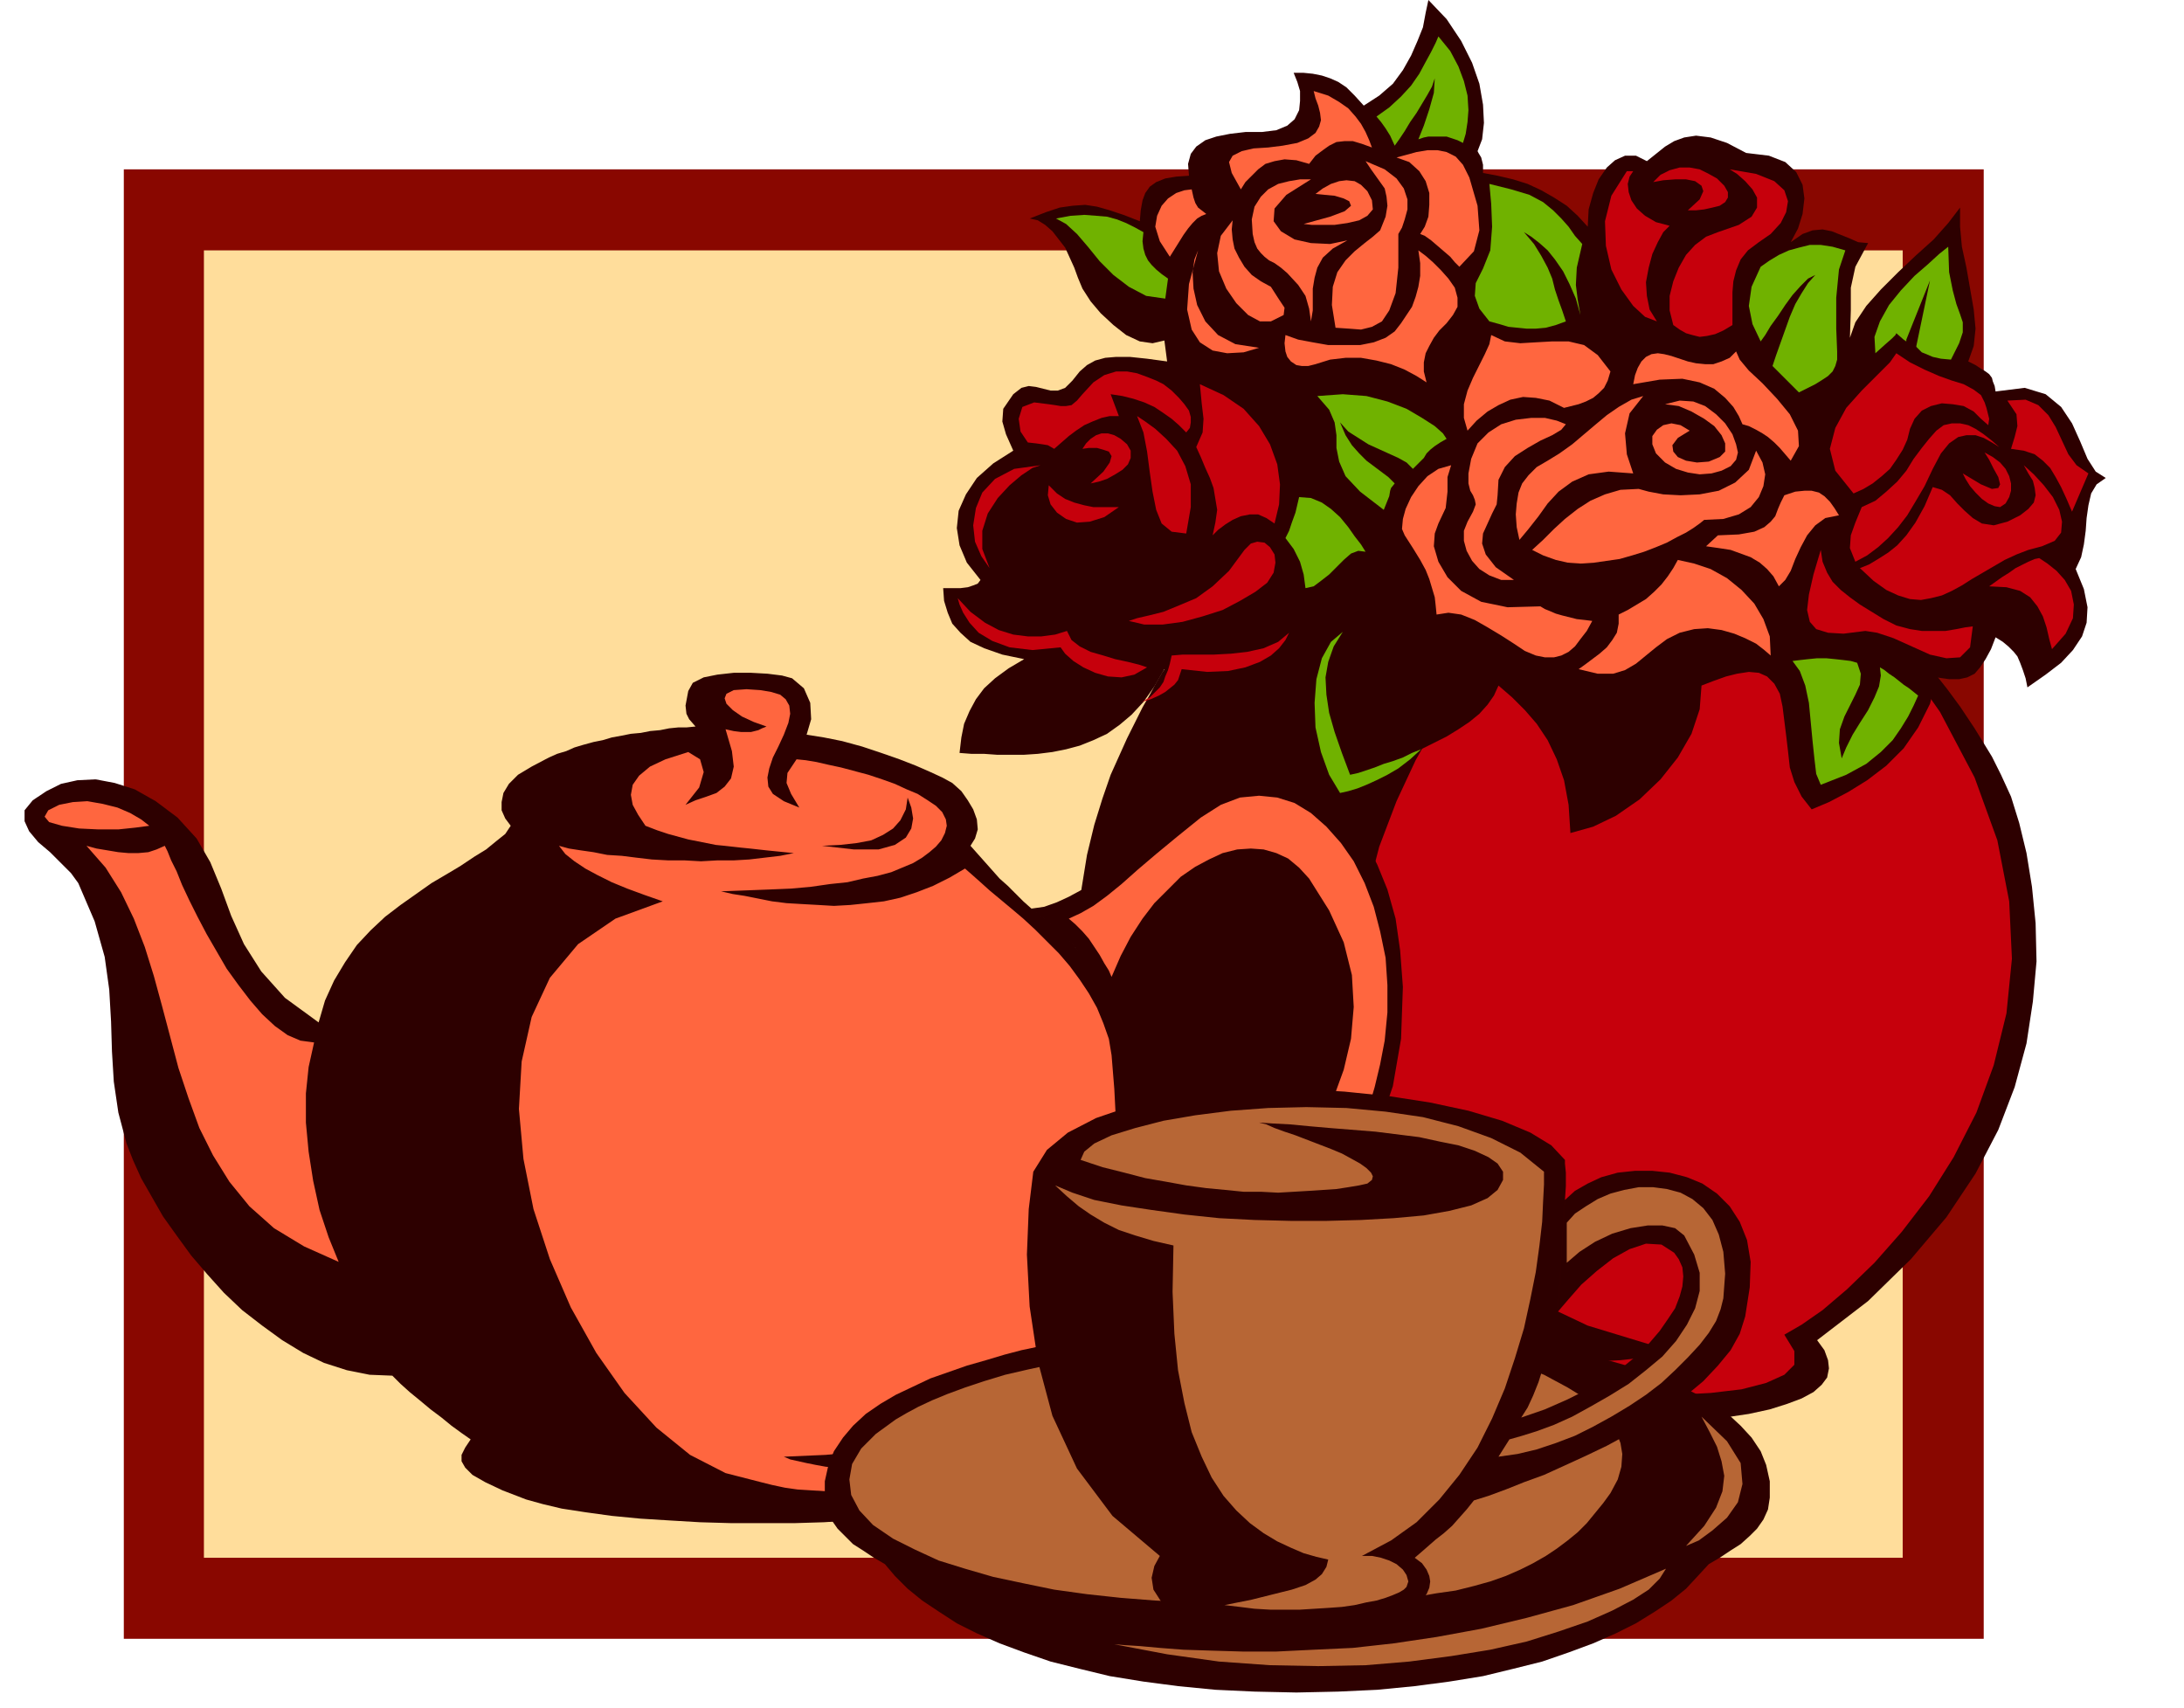
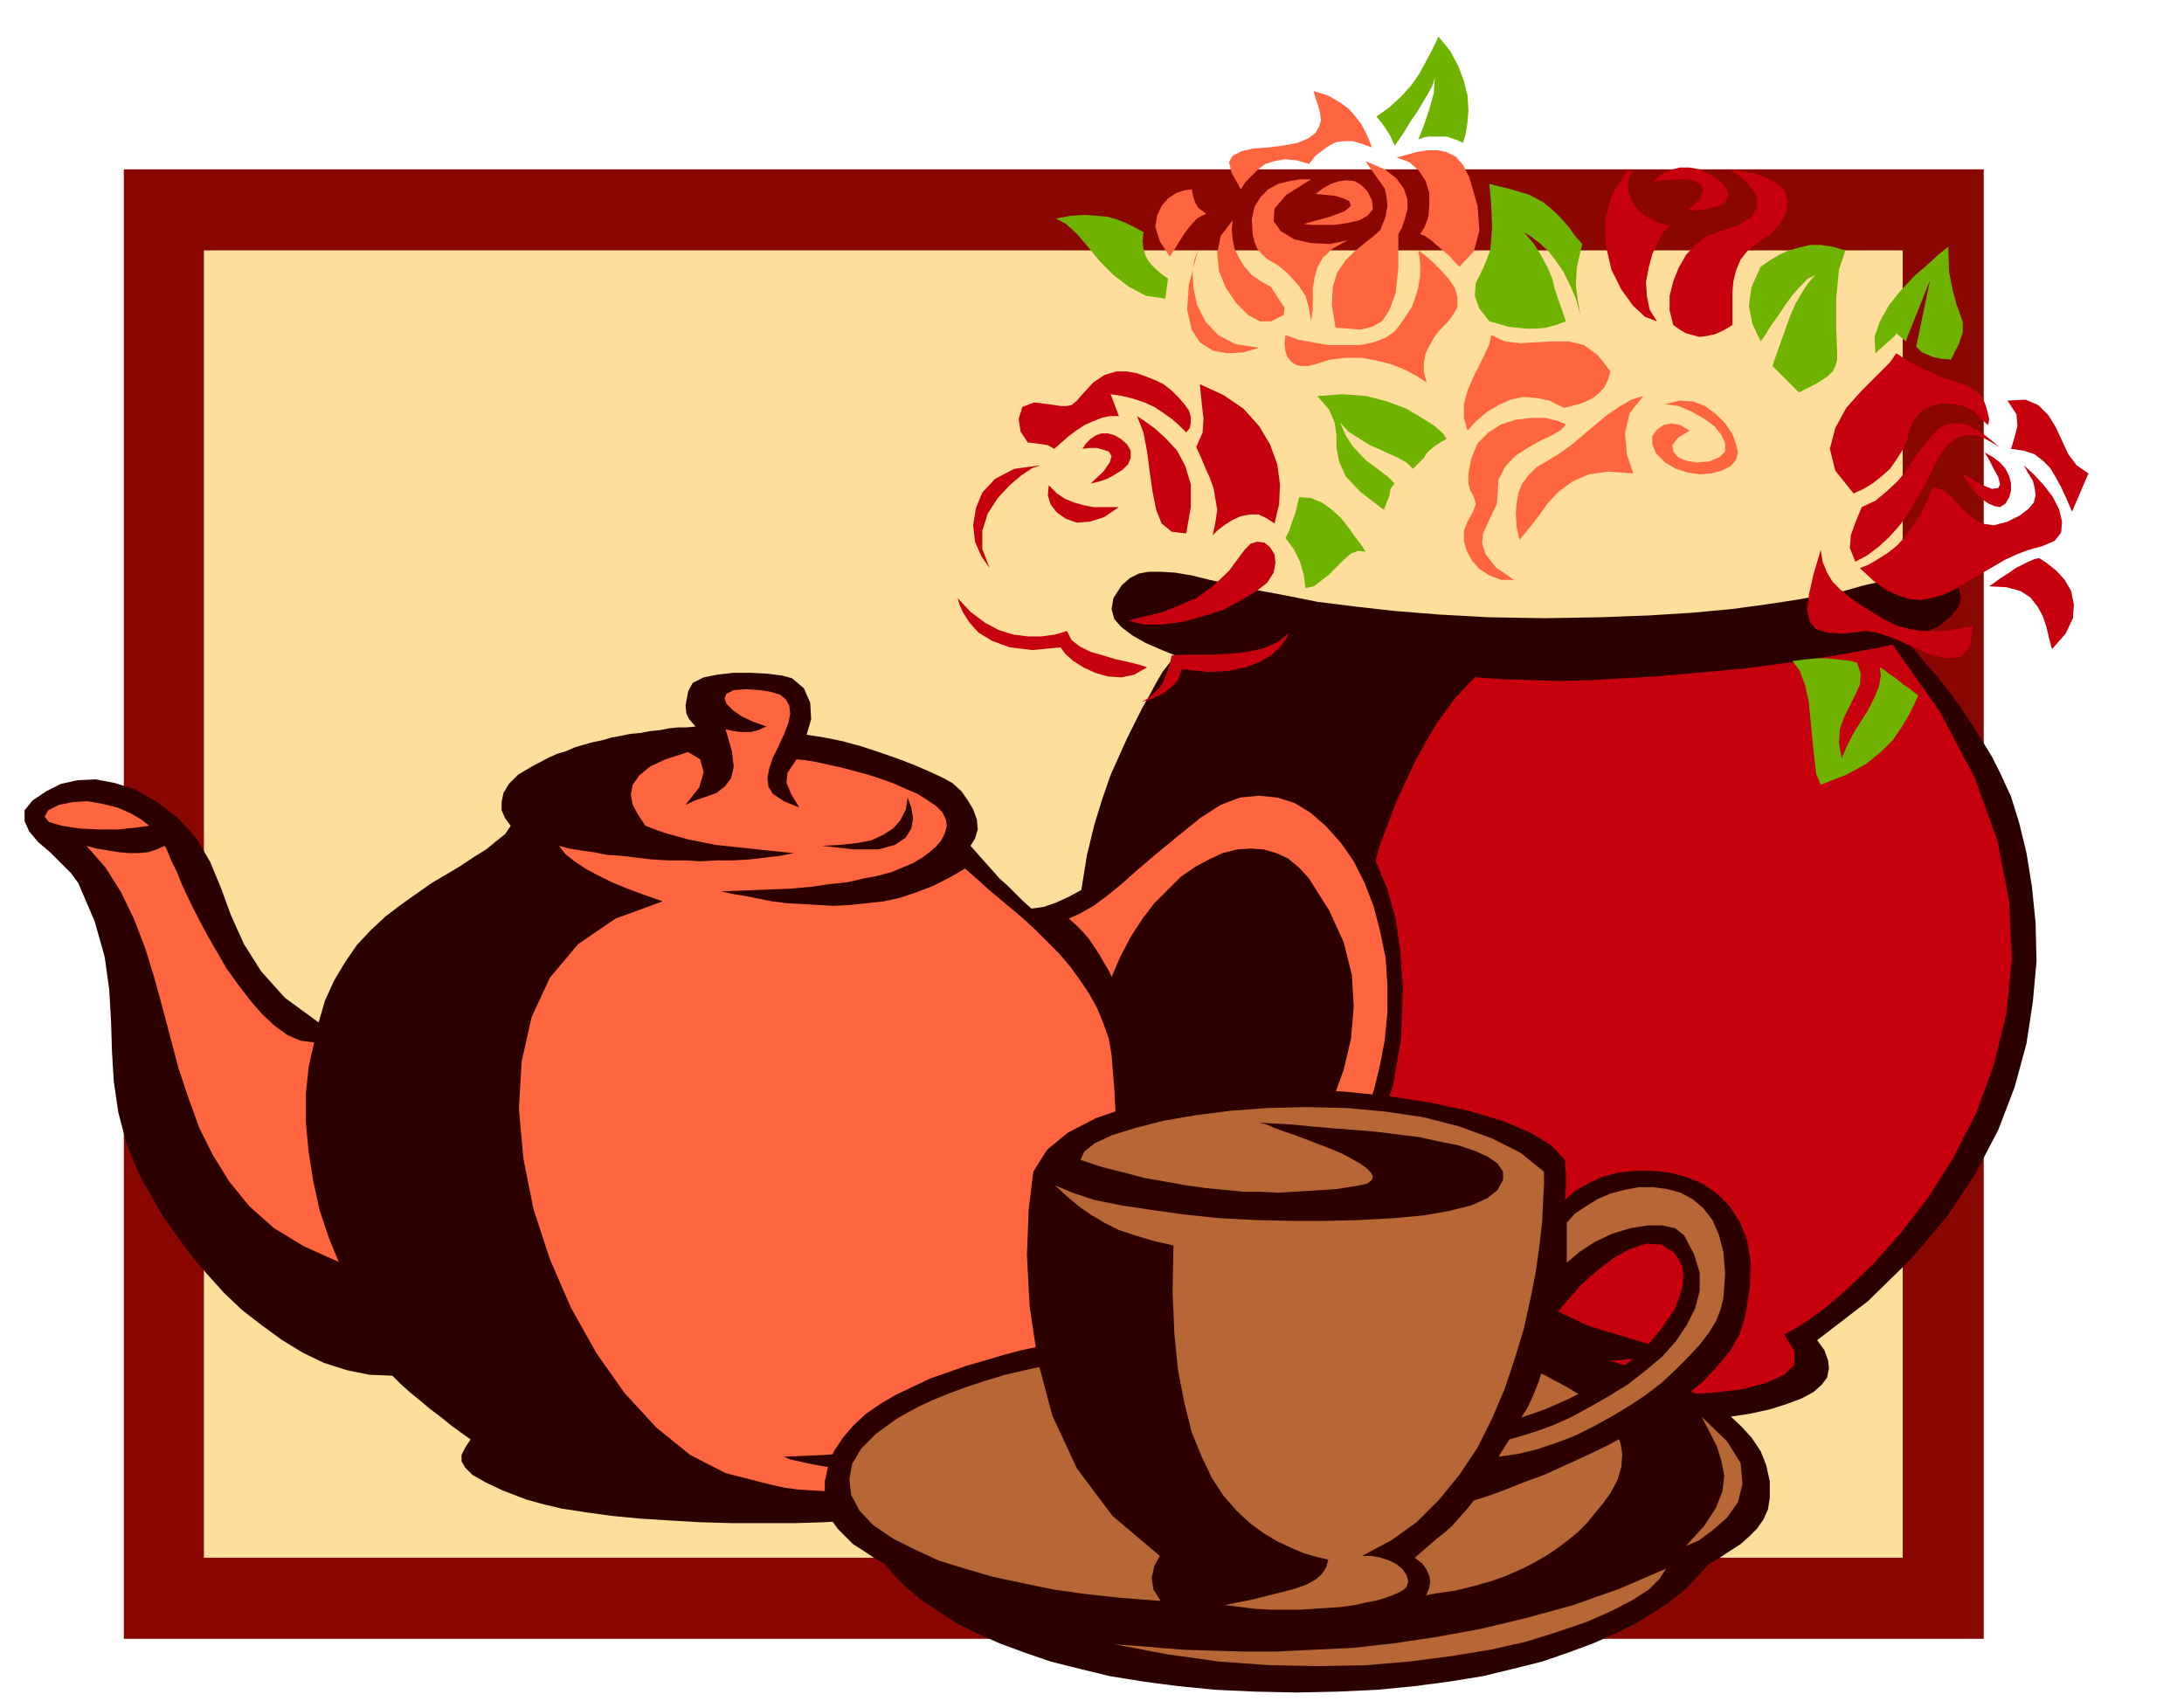
<svg xmlns="http://www.w3.org/2000/svg" width="2.399in" height="1.876in" fill-rule="evenodd" stroke-linecap="round" preserveAspectRatio="none" viewBox="0 0 2399 1876">
  <style>.pen1{stroke:none}.brush4{fill:#2d0000}.brush5{fill:#c6000c}.brush6{fill:#70b200}.brush7{fill:#ff663f}.brush8{fill:#b76635}</style>
  <path d="M136 186h2043v1614H136V186z" class="pen1" style="fill:#890700" />
  <path d="M2090 1711V275H224v1436h1866z" class="pen1" style="fill:#ffdd9b" />
  <path d="m1229 831-9 20-9 26-9 29-8 33-6 37-4 40v42l3 44 7 46 12 47 18 47 24 48 31 47 39 46 47 46 56 43-8 11-4 11-1 9 2 10 6 8 9 8 13 7 16 6 20 6 23 5 26 4 30 4 34 2 37 2 41 2h88l41-2 37-2 33-2 30-4 27-4 23-5 19-6 16-6 13-7 9-8 6-8 2-10-1-9-4-11-8-11 56-43 47-46 39-46 32-48 25-48 18-47 13-48 7-46 4-44-1-42-4-40-6-37-8-33-9-29-11-24-10-20-19-31-16-24-14-19-11-14-10-11-8-10-8-9-8-10 20-8 17-8 12-10 8-10 3-10-2-10-7-8-13-8-8-2-9-1-9 1-12 2-13 4-16 4-18 4-21 6-25 5-29 5-33 5-37 5-43 4-48 3-54 2-60 1-61-1-55-3-50-4-44-5-40-5-35-7-32-6-27-6-24-5-20-5-18-3-16-1h-13l-11 2-10 5-9 8-9 14-2 12 3 11 8 9 12 9 14 8 16 7 17 7-7 9-7 9-7 12-7 13-8 14-8 16-9 18-9 20z" class="pen1 brush4" />
  <path d="m1620 744-21 22-22 30-22 39-21 45-19 50-14 54-10 58-4 58 4 60 12 58 23 57 34 53 47 49 61 43 76 36 92 28-10 3-13 3-15 2-18 2-20 1-22 1-22 1h-72l-24-1-23-1-22-1-20-1-19-1-17-2 17 8 25 7 31 7 37 6 40 6 43 4 44 3 44 1h41l38-2 34-4 27-7 20-9 11-11v-15l-11-18 19-11 23-16 27-23 30-29 30-34 30-39 27-43 25-49 19-52 14-57 6-60-3-63-13-67-25-69-38-72-52-74-13 3-17 3-21 4-24 4-26 4-29 4-30 4-33 3-33 3-34 3-35 2-34 2-34 1-34-1-32-1-30-2z" class="pen1 brush5" />
-   <path d="m1125 724-17 10-15 11-12 11-9 12-7 13-6 14-3 15-2 17 13 1h14l14 1h30l15-1 16-2 15-3 15-4 15-6 15-7 14-10 13-11 13-14 12-17 11-19 17 7 20 3 22-2 23-5 21-9 19-13 15-17 11-20 30-6 18 21-10 16-6 17-3 17 1 19 3 20 6 21 8 23 9 24 9-2 9-3 9-3 10-4 10-3 11-4 10-5 10-4 14-7 14-7 13-8 12-8 11-9 9-10 7-10 5-11 15 13 14 14 13 15 12 18 10 21 8 23 5 27 2 31 25-7 25-12 26-18 23-22 19-24 15-26 9-27 2-26 13-5 14-5 12-3 13-2 11 1 9 4 8 8 6 11 3 14 2 16 2 16 2 17 2 18 5 16 8 16 11 14 19-8 21-11 21-13 21-16 19-19 16-23 13-26 7-29 14 2h11l9-2 8-4 6-7 6-9 6-11 5-13 8 5 6 5 6 6 4 5 3 7 3 8 3 9 2 10 20-14 17-13 13-14 10-15 5-15 1-17-4-20-9-22 6-13 3-14 2-15 1-14 2-14 3-13 6-10 10-7-11-7-9-14-8-19-9-20-12-18-17-14-23-7-32 4-1-6-2-5-1-4-3-4-4-3-5-3-6-4-8-4 6-17 2-19-2-21-4-23-4-23-5-23-2-22v-21l-13 17-16 18-20 18-19 18-19 19-16 18-12 18-6 17 1-30v-25l5-23 14-26-11-1-9-4-10-4-10-4-10-2-11 1-11 4-13 9 8-15 5-16 2-17-2-15-7-14-12-11-18-7-25-3-21-11-18-6-16-2-13 2-11 4-10 6-10 8-10 8-12-6h-12l-11 5-9 8-9 13-6 15-5 18-1 19-11-12-12-11-14-9-14-8-15-7-16-5-17-4-16-3v-9l-2-8-3-5-1-2 5-13 2-18-1-20-4-23-8-23-12-24-16-24-20-21-3 14-3 16-6 15-7 16-9 16-11 15-15 13-17 11-10-11-9-9-9-6-9-4-9-3-10-2-10-1h-11l4 10 3 10v11l-1 10-5 10-8 7-12 5-16 2h-18l-17 2-15 3-12 4-10 7-6 8-3 11 1 13-14 1-12 2-10 4-7 5-5 7-3 8-2 11-1 12-18-7-15-5-14-4-13-2-14 1-14 2-15 5-18 7 9 2 8 5 8 7 7 9 7 9 5 11 5 11 4 11 5 12 9 14 11 13 14 13 14 11 15 7 14 2 13-3 3 23-22-3-19-2h-15l-12 1-11 3-9 5-8 7-8 10-8 8-8 3h-8l-8-2-8-2-8-1-8 2-9 7-11 16-1 14 4 14 8 18-22 14-18 16-12 18-8 18-2 19 3 19 8 19 15 19-3 4-5 2-6 2-8 1h-19l1 14 4 13 5 12 9 10 11 10 15 7 20 7 24 5z" class="pen1 brush4" />
-   <path d="m1561 823-10 4-10 5-11 4-10 3-10 4-9 3-9 3-9 2-9-24-8-23-6-21-3-20-1-19 3-17 6-17 10-16-13 11-10 18-6 23-2 26 1 27 6 27 9 25 12 20 9-2 10-3 10-4 11-5 12-6 12-7 13-10 12-11z" class="pen1 brush6" />
  <path d="m1278 422-8-4-10-4-11-4-11-2h-12l-13 4-12 8-12 13-6 7-6 5-6 1h-6l-6-1-7-1-8-1-8-1-13 5-4 13 2 14 8 12 9 1 7 1 6 1 7 4 8-7 8-7 8-6 9-6 9-4 10-4 9-2h10l-9-24 13 2 12 3 12 4 11 5 9 6 10 7 8 7 8 8 4-5 1-6v-6l-2-7-5-7-6-7-8-8-9-7zm-38 260 9-3 13-3 16-4 17-7 19-8 18-13 18-17 17-23 7-7 7-2 8 1 6 5 5 8 1 9-2 11-7 11-13 10-17 10-19 10-22 7-22 6-22 3h-20l-17-4z" class="pen1 brush5" />
  <path d="m1249 457 9 6 11 8 12 11 12 13 9 17 6 20v25l-5 29-16-2-11-9-6-15-4-20-3-21-3-23-4-21-7-18zm-20 100h-28l-10-2-11-3-10-4-9-6-9-9-1 11 3 10 7 9 10 7 12 4 14-1 16-5 16-11zm89-135 2 21 2 17-1 15-7 16 5 11 5 12 5 11 4 11 2 12 2 12-2 14-3 14 6-6 8-6 8-5 9-4 10-2h9l9 4 9 6 5-21 1-22-3-22-8-22-12-20-17-19-22-15-26-12z" class="pen1 brush5" />
  <path d="m1607 157 3-10 2-13 1-13-1-16-4-16-6-16-9-17-13-16-3 7-5 10-6 11-7 13-9 13-11 12-13 12-14 10 5 6 5 7 5 8 5 11 5-7 6-9 6-10 7-10 6-10 6-10 5-9 3-9-1 16-5 18-6 18-6 15 6-2 5-1h20l6 2 6 2 6 3z" class="pen1 brush6" />
  <path d="m1507 162-3-8-4-9-5-9-6-8-8-9-10-7-12-7-16-5 2 8 3 8 2 8 1 8-2 7-4 7-8 6-12 5-16 3-16 2-16 1-13 3-10 5-4 7 3 12 10 18 5-8 7-7 7-7 8-6 10-3 11-2 13 1 14 4 7-9 8-6 7-5 8-4 9-1h9l10 3 11 4zm-198 46-8 1-9 3-9 6-7 8-5 11-2 12 5 16 11 17 5-8 5-8 5-8 5-7 5-6 5-5 5-3 5-2-9-7-3-5-2-6-2-9zm225-35 11-3 11-3 12-2h11l10 2 10 5 8 9 7 14 9 31 2 27-6 23-16 17-1-1-4-4-5-6-7-6-7-6-7-6-7-5-5-2 5-8 4-11 1-13v-13l-4-13-7-11-11-10-14-5zm2 84 4-7 3-9 3-11v-11l-4-12-8-11-13-10-21-9 6 9 5 7 5 7 5 7 2 9 1 10-2 12-6 15-8 7-9 7-11 9-10 10-9 13-5 16-1 20 4 25 15 1 13 1 12-3 11-6 8-12 7-19 3-28v-37z" class="pen1 brush7" />
  <path d="M1440 197h-12l-12 2-12 3-11 6-8 8-7 11-3 14 1 16 2 9 3 7 4 5 4 4 5 4 6 3 7 5 7 6 12 13 8 12 4 14 2 14 2-12v-24l2-12 3-11 6-11 11-10 16-9-19 4-21-1-18-4-15-9-8-11 1-14 13-15 27-17zm-86 45-1 10 1 11 2 10 5 10 6 10 8 9 10 7 11 6 9 14 6 9-1 8-14 7h-12l-13-7-13-13-11-16-8-19-2-20 4-19 13-17z" class="pen1 brush7" />
  <path d="m1432 246 9 1h25l14-2 13-3 9-5 6-7-1-10-5-10-7-7-7-4-9-1-8 1-9 3-9 5-8 6 10 1 11 1 10 3 6 3 2 5-7 6-16 6-29 8z" class="pen1 brush7" />
  <path d="m1738 268-8-9-7-10-8-9-9-9-11-9-15-8-20-6-24-6 2 22 1 25-2 26-8 20-8 16-1 14 5 14 11 14 11 3 10 3 10 1 10 1h10l11-1 11-3 11-4-4-12-4-11-4-12-3-12-5-12-7-13-8-13-11-13 8 5 9 7 9 8 8 10 9 13 7 14 7 16 5 18-3-17-2-16 1-19 6-26z" class="pen1 brush6" />
  <path d="m1558 275 8 6 8 7 9 9 8 9 7 10 3 11v10l-5 9-7 9-8 8-6 8-5 9-4 8-2 10v10l3 12-11-7-13-7-15-6-16-4-17-3h-17l-17 2-16 5-8 2h-7l-6-1-6-4-4-5-2-6-1-9 1-9 14 5 16 3 17 3h35l15-3 13-5 10-7 7-9 6-9 6-9 4-11 3-11 2-12v-14l-2-14zm211 133-14-18-15-11-17-4h-18l-18 1-17 1-17-2-15-7-2 10-5 11-6 12-7 14-6 14-4 15v15l4 14 10-11 12-10 12-7 13-6 14-3 14 1 15 3 16 8 8-2 8-2 8-3 8-4 6-5 6-6 4-8 3-10z" class="pen1 brush7" />
  <path d="m1589 482-4-6-9-8-14-9-17-10-21-8-23-6-26-2-28 2 13 15 6 14 2 14v14l3 15 7 16 16 17 26 20 6-15 1-6 1-3 4-5-7-7-8-6-8-6-8-6-8-8-8-9-7-11-6-14 9 10 11 7 11 7 11 5 11 5 11 5 9 5 7 7 4-4 4-4 4-4 3-5 4-4 5-4 6-4 7-4zm-162 64-4 17-4 11-3 9-4 8 9 12 7 14 4 14 2 15 9-2 8-6 9-7 8-8 8-8 8-7 8-3 8 1-5-8-7-9-7-10-9-11-10-9-10-7-12-5-13-1z" class="pen1 brush6" />
  <path d="m1720 466-10-4-13-3h-15l-17 2-16 5-14 9-12 12-7 17-3 16v11l2 8 3 5 2 5 1 5-3 8-6 11-4 10v11l3 11 6 11 8 9 11 7 13 5h14l-20-14-11-14-4-12 1-11 5-11 5-11 5-10 1-10 1-17 7-14 11-12 14-9 14-8 13-6 10-6 5-6z" class="pen1 brush7" />
  <path d="m1805 435-13 4-14 8-13 9-12 10-13 11-13 11-14 10-13 8-12 7-9 9-7 9-4 10-2 12-1 12 1 14 3 14 10-12 11-14 10-14 12-13 15-11 18-8 22-3 27 2-7-21-2-23 5-22 15-19zm51 38-10-6-10-2-9 2-7 5-5 7v9l4 10 10 10 12 7 13 4 13 2 13-1 11-3 10-5 6-7 2-8-2-9-4-11-8-12-10-10-12-9-13-5-15-1-16 4 15 2 14 6 14 8 11 8 8 10 4 9v9l-6 6-12 5-13 1-12-2-9-4-5-6-1-7 6-8 13-8z" class="pen1 brush7" />
-   <path d="m1800 537 11 3 16 3 19 1 21-1 21-4 18-9 15-14 8-21 7 13 3 13-2 13-5 12-9 11-13 8-17 5-21 1-5 4-7 5-8 5-10 5-11 6-12 5-13 5-13 4-14 4-14 2-14 2-15 1-14-1-13-3-14-5-12-6 12-11 12-12 12-11 14-11 14-9 16-7 17-5 20-1zm-51 145-6 11-7 9-6 8-7 6-8 4-8 2h-10l-10-2-12-5-12-8-14-9-15-9-14-8-15-6-14-2-13 2-1-10-1-9-3-10-3-10-4-10-6-11-8-13-9-14-3-7 1-11 3-11 6-13 8-12 10-11 12-8 14-4-4 13v16l-2 18-8 17-4 11-1 14 5 17 10 17 15 15 22 12 29 6 36-1 5 3 5 2 7 3 7 2 8 2 8 2 9 1 8 1zm29-7 10-5 10-6 10-6 9-8 8-8 7-9 6-9 5-9 18 4 18 6 18 10 16 13 14 15 10 17 7 19 1 21-7-6-9-7-12-6-12-5-14-4-15-2-15 1-16 4-14 7-12 9-11 9-11 9-12 7-13 4h-17l-21-5 7-5 8-6 8-6 8-7 6-8 5-8 2-10v-10zm182-131-4 8-3 7-3 8-5 6-7 6-11 5-17 3-23 1-13 12 14 2 13 2 11 4 11 4 10 6 8 7 7 8 6 11 7-7 6-10 5-13 6-13 7-13 9-11 11-8 15-3-5-8-5-7-6-6-6-4-8-2h-8l-10 1-12 4zm-166-122 2-10 3-8 4-7 5-5 6-3 7-1 7 1 8 2 9 3 9 3 9 2 10 1h9l9-3 9-4 7-7 4 9 10 12 15 14 16 17 14 17 9 18 1 17-9 16-6-7-6-7-6-6-7-6-6-4-7-4-8-4-7-2-4-9-6-10-9-10-12-10-16-7-19-4-25 1-29 5z" class="pen1 brush7" />
  <path d="m1198 531 9-2 9-3 9-5 8-5 6-6 3-7v-8l-4-7-7-6-7-4-7-2h-7l-6 2-6 4-5 5-4 6 7-1h9l7 2 6 2 3 5-2 7-7 10-14 13zm982-89-4-8-8-6-11-6-13-4-14-5-16-7-16-8-15-10-7 10-14 14-17 17-17 19-12 22-6 23 6 24 20 25 11-5 10-6 10-8 9-8 7-10 7-11 5-11 3-12 5-11 8-9 10-5 12-3 12 1 12 2 11 6 8 8 8 7 1-7-3-12-2-6z" class="pen1 brush5" />
  <path d="m2196 491-8-7-9-7-9-6-8-4-9-2h-9l-9 2-8 6-8 9-8 10-9 12-8 13-10 12-12 11-12 10-15 7-7 17-5 14-1 14 6 15 13-7 12-9 11-10 11-12 10-13 9-15 10-17 9-19 9-17 9-11 10-7 9-2h10l9 3 9 5 8 5z" class="pen1 brush5" />
  <path d="m2043 624 10-4 10-6 11-7 10-8 10-11 10-14 10-18 9-21 10 3 9 6 8 9 8 8 9 8 10 6 13 2 15-4 14-7 9-7 6-7 2-8-1-8-2-8-5-8-5-9 11 10 11 12 10 13 7 14 3 13-1 12-7 9-14 6-15 4-13 5-13 6-12 7-12 7-12 7-11 7-11 6-11 5-12 3-11 2-12-1-13-4-13-6-14-10-15-14z" class="pen1 brush5" />
  <path d="m2156 520 3 6 5 8 6 7 7 7 7 5 7 3 6 1 6-4 4-7 2-7v-8l-2-8-4-8-6-7-8-6-9-5 5 8 5 10 5 9 2 8-2 4-7 1-12-5-20-12zm49-80 20-1 14 6 11 11 8 13 7 15 7 15 9 12 13 9-18 42-6-14-6-13-6-11-6-10-8-8-9-7-12-4-14-2 4-13 3-12-1-13-10-15zm35 173 9 6 10 8 9 10 7 12 3 15-1 15-8 17-15 17-3-11-3-13-4-12-6-11-8-10-11-7-15-4-19-1 7-5 7-5 8-5 7-5 8-4 6-3 7-3 5-1zm-240-9-8 27-5 22-2 17 3 13 7 8 13 4 17 1 24-3 13 2 18 6 20 9 20 9 18 4 15-1 11-11 3-23-8 1-10 2-12 2h-26l-13-2-15-4-14-7-13-8-13-8-11-8-10-8-9-9-6-10-5-12-2-13z" class="pen1 brush5" />
  <path d="m2143 395 9-18 4-12v-11l-3-9-4-11-4-15-4-20-1-28-10 8-12 11-15 13-15 16-13 16-10 18-6 17 1 18 10-9 8-7 4-4 1-2 8 7 3 2v-2l26-65-15 72v1l1 1 2 2 3 3 5 2 7 3 9 2 11 1z" class="pen1 brush6" />
  <path d="m1900 186 8 5 9 8 8 9 5 9v11l-6 10-14 9-23 8-13 5-12 9-10 11-8 14-6 15-4 16v16l4 16 7 5 7 4 7 2 8 2 8-1 9-2 9-4 10-6v-36l1-12 3-12 5-12 8-10 12-9 13-9 11-12 6-12 2-12-4-12-11-10-20-8-29-5z" class="pen1 brush5" />
  <path d="M1854 231h9l9-1 9-2 8-2 6-4 3-5v-6l-4-7-8-8-9-5-10-5-11-2h-11l-11 3-10 5-8 8 11-2 13-1h12l10 2 7 5 2 6-4 9-13 12zm-60-43-4 6-2 8 1 9 3 9 6 9 9 8 12 7 15 4-7 7-6 11-6 13-4 15-3 16 1 15 3 15 8 13-13-5-13-12-13-18-11-22-6-26-1-27 7-28 17-27h7z" class="pen1 brush5" />
  <path d="m1934 293 10-7 10-6 11-5 11-3 12-3h12l13 2 14 4-7 21-3 31v34l1 25v9l-2 7-3 6-5 5-6 4-8 5-8 4-10 5-29-29 4-12 5-14 5-14 5-14 6-14 7-12 7-11 8-9-8 4-8 8-9 10-8 11-8 12-8 11-6 10-5 7-9-19-4-20 3-21 10-22zm35 433 8-1 9-1 10-1h10l10 1 9 1 8 1 7 2 4 12-1 12-5 11-6 12-6 12-5 14-1 15 3 17 5-12 7-14 8-13 9-14 7-14 5-12 2-12-1-9 5 3 5 4 6 4 5 4 5 4 6 4 5 4 5 4-5 11-6 12-8 13-9 13-13 13-16 13-22 12-28 11-5-12-2-17-2-19-2-21-2-21-4-19-6-16-8-11z" class="pen1 brush6" />
  <path d="m1254 771 9-5 6-6 5-5 4-6 2-6 3-7 2-7 2-9 12-1h34l19-1 18-2 18-4 16-7 12-10-4 8-7 9-9 8-12 7-16 6-19 4-23 1-28-3-2 6-2 6-4 5-5 4-5 4-7 4-9 4-10 3zm-111-260-9 3-12 8-13 11-13 14-11 17-6 19v20l8 21-9-13-7-16-2-18 3-19 7-17 14-15 21-11 29-4zm-91 146 2 7 4 9 7 11 10 11 15 9 19 7 25 3 31-3 5 7 9 8 11 7 13 6 14 4 15 1 14-3 14-8-9-3-12-3-14-3-13-4-14-4-12-6-9-7-5-10-13 4-15 2h-15l-16-2-16-5-15-8-16-12-14-15z" class="pen1 brush5" />
  <path d="m1256 255-9-5-10-5-10-4-11-3-12-1-13-1-15 1-16 3 11 6 12 11 12 14 13 16 15 15 17 13 19 10 21 3 3-22-7-5-6-5-5-5-4-5-3-6-2-7-1-8 1-10z" class="pen1 brush6" />
  <path d="m1316 275-4 10-2 14 1 18 4 18 9 18 14 15 19 10 26 4-17 5-18 1-16-3-14-9-9-14-5-22 2-28 10-37z" class="pen1 brush7" />
  <path d="m1133 998 13 10 15 13 17 16 17 20 17 23 15 26 13 29 9 33 10 53 1 60-7 55-12 42 46-29 39-30 34-32 27-33 22-34 16-33 12-33 8-32 3-30v-28l-3-26-6-23-9-20-10-15-12-12-14-6-27 1-26 14-23 25-20 32-18 36-14 36-11 34-6 28-9-33-13-29-15-26-17-23-17-20-17-16-15-13-13-10 14-2 14-5 13-6 13-7 13-8 12-9 12-10 12-10 12-11 11-10 10-10 10-10 10-9 10-8 9-7 8-6 14-7 16-5 17-3 18-1 18 2 18 4 18 7 18 10 17 13 16 17 15 19 12 24 11 27 9 32 5 35 3 40-2 57-9 52-16 47-20 42-25 38-29 33-31 30-33 26-34 24-34 21-33 19-32 17-29 15-26 15-22 13-17 14-8 7-8 7-9 6-9 6-9 6-11 6-12 7-14 8 8 6 4 7v8l-4 8-7 8-11 8-14 7-18 6-17 4-21 3-25 3-28 2-31 2-33 1h-68l-35-1-34-2-32-2-31-3-29-4-26-4-21-5-18-5-26-10-19-9-14-8-8-8-4-7v-7l4-8 6-9-10-7-11-8-11-9-12-9-12-10-11-9-10-9-9-9-25-1-25-5-25-8-23-11-23-14-22-16-22-17-20-19-18-20-18-21-16-22-15-21-12-21-12-21-9-20-7-18-9-34-5-34-2-33-1-33-2-35-5-36-11-39-18-42-8-11-11-11-12-12-13-11-10-12-5-11v-12l9-11 15-10 16-8 18-4 20-1 21 4 22 7 23 13 24 18 21 23 15 26 12 29 11 30 14 31 19 30 26 29 37 27 7-24 10-22 12-20 13-19 15-16 16-15 17-13 17-12 17-12 17-10 15-9 15-10 13-8 11-9 10-8 6-9-6-8-4-9v-9l2-10 6-10 10-10 15-9 19-10 9-4 10-3 9-4 10-3 11-3 10-2 10-3 11-2 10-2 11-1 10-2 11-1 10-2 10-1h9l10-1-7-8-3-6-1-9 3-16 5-9 12-6 15-3 18-2h19l18 1 16 2 11 3 13 11 7 16 1 18-5 17 19 3 20 4 22 6 21 7 20 7 18 7 16 7 13 6 11 6 10 9 7 10 6 10 4 11 1 11-3 10-5 8 8 9 8 9 8 9 8 9 9 8 8 8 9 9 9 8z" class="pen1 brush4" />
  <path d="m164 907-9-7-12-7-14-6-16-4-17-3-16 1-15 3-12 6-4 7 5 6 14 4 19 3 21 1h22l19-2 15-2zm17 22 3 6 4 10 6 12 6 15 8 17 9 18 10 19 11 19 11 19 13 18 13 17 13 15 14 13 14 10 14 6 15 2-6 27-3 29v32l3 32 5 32 7 32 10 30 11 27-38-17-33-20-27-24-22-27-18-29-15-30-12-33-11-33-9-34-9-34-9-33-10-32-12-31-14-29-17-27-21-24 11 3 12 2 12 2 11 1h11l11-1 9-3 9-4zm879 25 8 7 9 8 10 9 12 10 12 10 13 11 13 12 13 13 13 13 12 14 11 15 10 15 9 16 7 17 6 17 3 18 3 37 2 39-2 39-3 37-6 36-7 33-11 28-12 23-7 10-7 12-7 13-9 13-9 14-11 14-13 13-16 14-18 13-21 12-24 11-28 10-31 8-36 6-41 4-46 2 7 3 9 2 9 2 10 2 11 2 12 1 12 1 12 1 13 1 12 1 12 1h55l-3 4-5 4-8 3-10 3-11 2-13 2-15 2-15 1-15 1h-16l-16-1-16-1-16-1-14-2-14-3-12-3-39-10-39-20-37-30-35-38-31-44-28-50-23-53-18-55-11-55-5-55 3-52 11-49 20-43 31-37 41-28 52-19-20-7-19-7-17-7-16-8-13-7-12-8-10-8-7-9 11 3 13 2 14 2 15 3 16 1 16 2 17 2 18 1h18l18 1 18-1h18l17-1 17-2 17-2 15-3-10-1-10-1-10-1-9-1-9-1-10-1-9-1-9-1-10-1-10-2-10-2-10-2-11-3-11-3-12-4-13-5-8-12-6-11-2-11 2-11 7-10 12-10 17-8 25-8 13 8 4 14-5 17-15 19 11-5 12-4 11-4 9-7 7-9 3-13-2-17-7-24 9 2 8 1h11l4-1 4-1 4-2 5-2-14-5-13-6-10-7-7-7-2-6 2-5 8-4 14-1 15 1 12 2 10 3 6 5 4 7 1 9-2 10-5 13-6 13-6 12-4 12-2 10 1 10 5 8 12 8 17 7-9-15-5-12 1-11 10-15 10 1 12 2 13 3 14 3 15 4 15 4 15 5 14 5 13 6 12 5 11 7 9 6 7 7 4 8 1 7-2 8-4 8-6 7-7 6-8 6-10 6-12 5-12 5-15 4-16 3-17 4-19 2-21 3-22 2-24 1-26 1-27 1 13 3 13 2 15 3 15 3 16 2 17 1 18 1 17 1 18-1 19-2 18-2 18-4 18-6 18-7 18-9 17-10z" class="pen1 brush7" />
  <path d="m903 929 20-1 18-2 16-3 13-6 11-7 8-9 6-12 2-13 4 11 2 12-2 11-6 10-12 8-18 5h-27l-35-4z" class="pen1 brush4" />
  <path d="m1319 898 22-14 21-8 21-2 20 2 19 6 18 11 17 15 16 18 14 20 12 24 10 26 7 27 6 29 2 30v30l-3 31-5 26-6 25-7 24-9 23-10 22-13 21-14 21-17 19-19 20-22 18-24 19-28 18-30 17-34 18-37 17-41 18 4-11 4-9 3-8 3-8 33-16 33-18 32-21 30-24 29-25 27-28 23-29 21-31 17-33 12-33 8-34 3-35-2-35-9-36-16-35-22-35-11-12-12-10-13-6-14-4-14-1-15 1-16 4-15 7-15 8-16 11-14 14-15 15-13 17-13 20-11 21-10 23-3-7-5-8-5-9-6-9-6-9-7-8-8-8-7-6 13-6 14-8 15-11 16-13 18-16 20-17 23-19 26-21z" class="pen1 brush7" />
  <path d="m1708 1479 19 4 19 5 20 6 21 6 20 7 20 7 20 9 18 9 18 10 15 11 14 13 12 13 10 15 6 15 4 18v18l-2 13-5 11-7 10-8 8-10 9-11 7-12 8-12 7-12 13-13 14-16 13-18 12-21 13-22 11-25 11-27 10-29 10-32 8-33 8-37 6-38 5-41 4-43 2-46 1-46-1-43-2-41-4-38-5-37-6-33-8-32-8-29-10-27-10-25-11-22-11-20-13-18-12-16-13-14-14-11-13-12-7-12-8-11-7-9-9-8-8-7-10-5-11-2-13v-18l4-18 6-15 10-15 11-13 14-13 16-11 17-10 19-9 19-9 20-7 20-7 21-6 20-6 19-5 19-4 20-4 24-3 30-4 33-3 37-3 39-3 41-2 43-1 42-1h43l42 1 40 2 39 4 35 4 32 6 27 7z" class="pen1 brush4" />
  <path d="m1652 1495 9 2 10 4 12 4 13 5 13 7 13 7 13 8 12 9 11 10 9 10 8 11 5 13 2 12-1 14-4 14-8 15-8 11-9 11-9 11-10 10-11 9-12 9-12 8-14 8-14 7-16 7-17 6-18 5-20 5-21 3-23 4-25 2-35 2-37 2-37 1-38 1-38-1-38-1-38-2-38-3-37-4-36-5-34-7-33-7-31-9-29-9-26-12-24-12-22-15-15-16-9-17-2-17 3-17 10-17 16-16 22-16 12-7 13-7 15-7 17-7 19-7 21-7 23-7 26-6 28-6 30-5 32-5 36-4 38-3 40-3 44-1 46-1h27l15 1h15l15 1h15l15 1 15 1 16 1 15 2 14 1 14 2 14 2 14 2 12 2 12 3zm-428 311 12 1 16 1 22 2 26 2 31 1 34 1h37l41-2 43-2 45-5 47-7 49-9 50-12 51-14 51-18 51-22-7 11-12 12-17 11-23 12-27 12-32 11-35 11-40 9-43 7-46 6-48 4-52 1-53-1-56-4-57-8-58-11z" class="pen1 brush8" />
  <path d="m1711 1441-3 14-4 15-4 16-5 16-5 16-6 15-6 13-7 11 26-9 25-11 22-11 20-12 18-12 16-13 13-13 12-14 9-13 8-12 5-13 3-11 1-11-1-10-4-9-5-7-14-9-17-1-18 6-18 10-18 14-17 15-14 16-12 14 8-123 11-10 14-8 15-7 18-5 19-2h19l19 2 19 5 17 7 16 11 14 14 11 17 8 20 4 24-1 28-5 32-6 19-10 18-14 17-16 17-18 15-20 15-22 15-22 13-24 13-23 11-24 11-22 10-22 8-20 8-19 7-16 5-8 10-8 9-8 9-9 8-9 7-8 7-8 7-7 6 8 6 5 7 3 7 1 6-1 7-3 7-6 7-7 6-11 6-12 6-15 5-17 4-20 4-22 2-24 2h-27l-50-3-37-7-26-11-17-12-9-14-2-13 3-13 6-11-52-44-39-52-27-58-16-60-9-60-3-57 2-50 5-41 15-24 23-19 31-16 38-13 42-9 46-6 48-3 50-1 49 3 49 5 45 7 42 9 37 11 31 13 23 14 15 16v4l1 10v15l-1 15-8 123z" class="pen1 brush4" />
  <path d="m1459 1713-13-3-14-4-14-6-15-7-15-9-15-11-15-14-14-16-13-20-11-23-11-27-8-32-7-36-4-40-2-46 1-51-22-5-20-6-18-6-16-8-15-9-13-9-13-11-13-12 19 8 24 8 30 6 33 5 36 5 38 4 39 2 40 1h39l38-1 36-2 33-3 28-5 24-6 18-8 11-9 6-11v-9l-6-9-10-7-15-7-18-6-20-4-23-5-24-3-24-3-25-2-25-2-23-2-21-2-19-1-15-1 8 2 9 4 11 4 12 4 13 5 13 5 13 5 12 5 11 6 9 5 7 5 5 5 2 4-1 4-5 4-9 2-12 2-13 2-15 1-15 1-17 1-17 1-19-1h-19l-20-2-21-2-22-3-22-4-23-4-23-6-24-6-24-8 4-9 11-9 19-9 26-8 31-8 35-6 39-5 41-3 42-1 44 1 43 4 41 6 39 10 36 13 32 16 26 21v14l-1 19-1 22-3 26-4 29-6 30-7 32-10 33-11 33-14 33-16 32-20 30-22 27-25 25-28 20-32 17h11l10 2 9 3 8 4 7 6 4 6 2 7-2 6-3 3-5 3-7 3-8 3-10 3-11 2-13 3-14 2-14 1-16 1-16 1h-33l-17-1-16-2-17-2 30-6 24-6 20-5 15-5 11-6 7-6 5-8 2-8zm434-287-3 12-5 13-8 13-10 13-13 14-14 14-15 14-17 13-18 12-20 12-20 11-20 10-21 8-21 7-21 5-21 3 12-19 14-4 16-5 19-7 20-9 20-11 21-12 21-13 19-15 18-15 15-17 12-18 9-18 5-19v-20l-6-20-11-21-10-8-14-3h-16l-19 3-20 6-19 9-17 11-14 12v-44l9-10 12-8 13-8 14-6 15-4 16-3h16l15 2 15 4 13 7 12 10 10 13 7 16 5 19 2 24-2 27zm-41 272 14-6 15-11 16-14 12-17 5-20-2-23-15-24-28-27 9 17 8 16 5 16 3 16-2 17-7 18-13 20-20 22z" class="pen1 brush8" />
</svg>